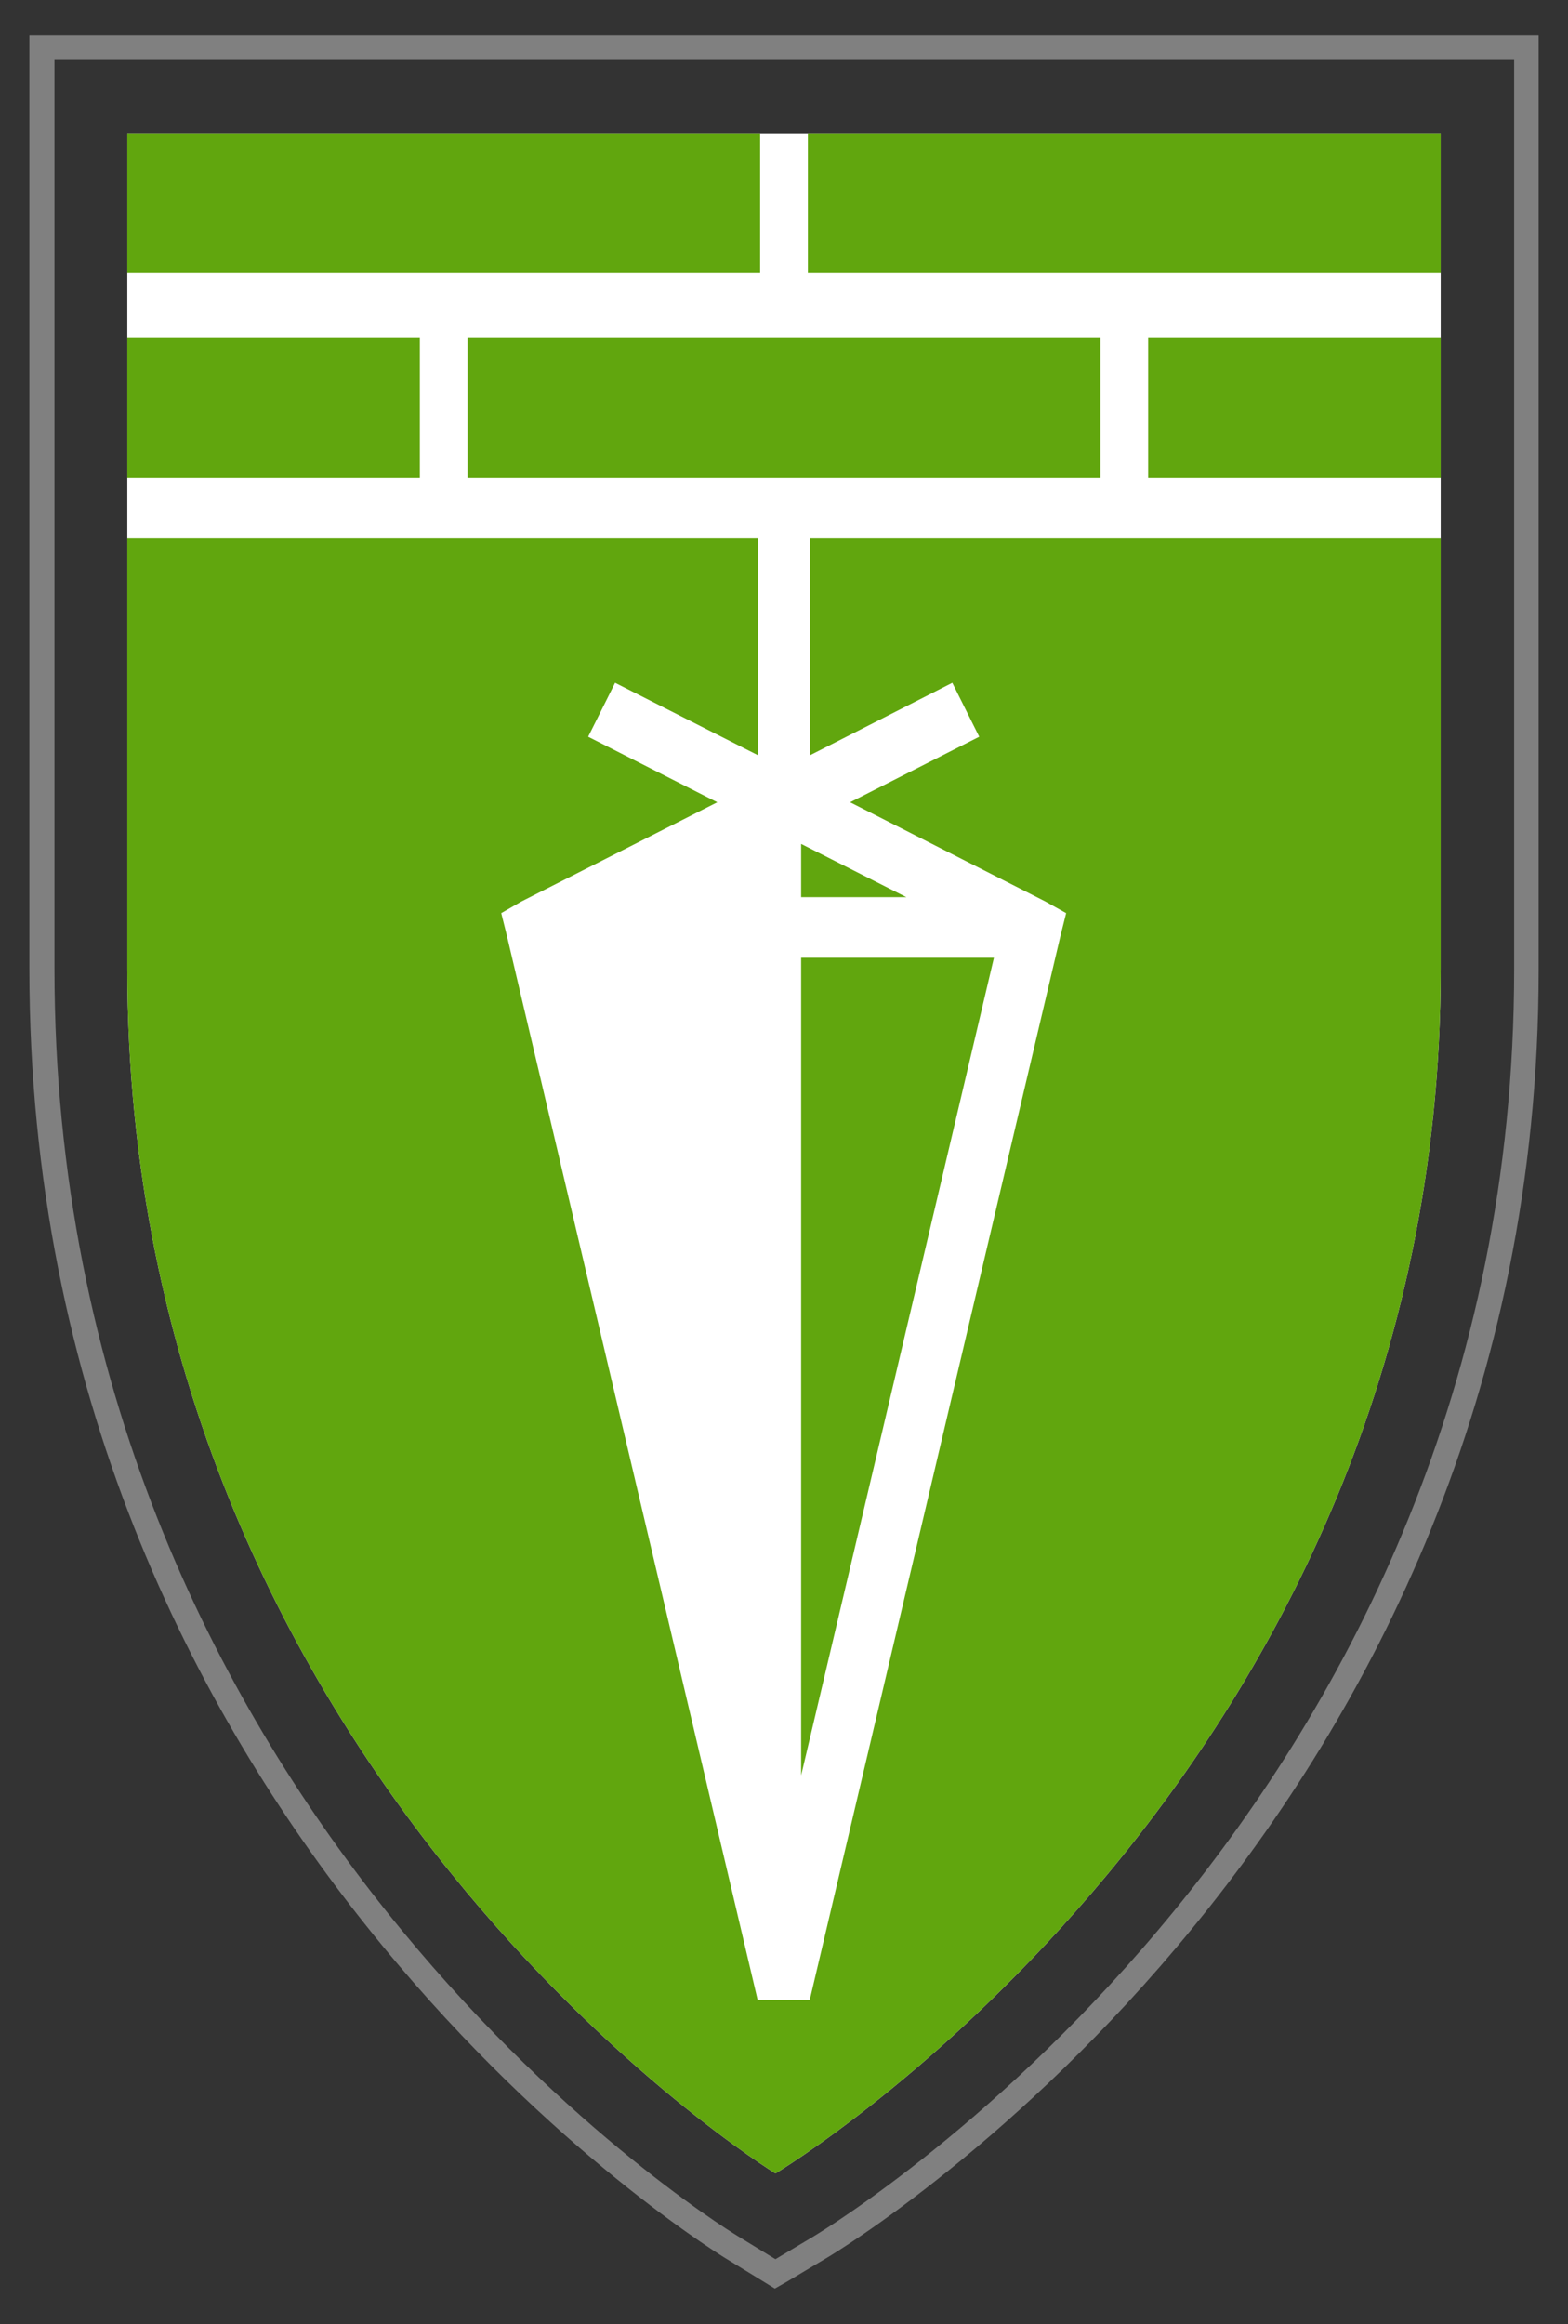
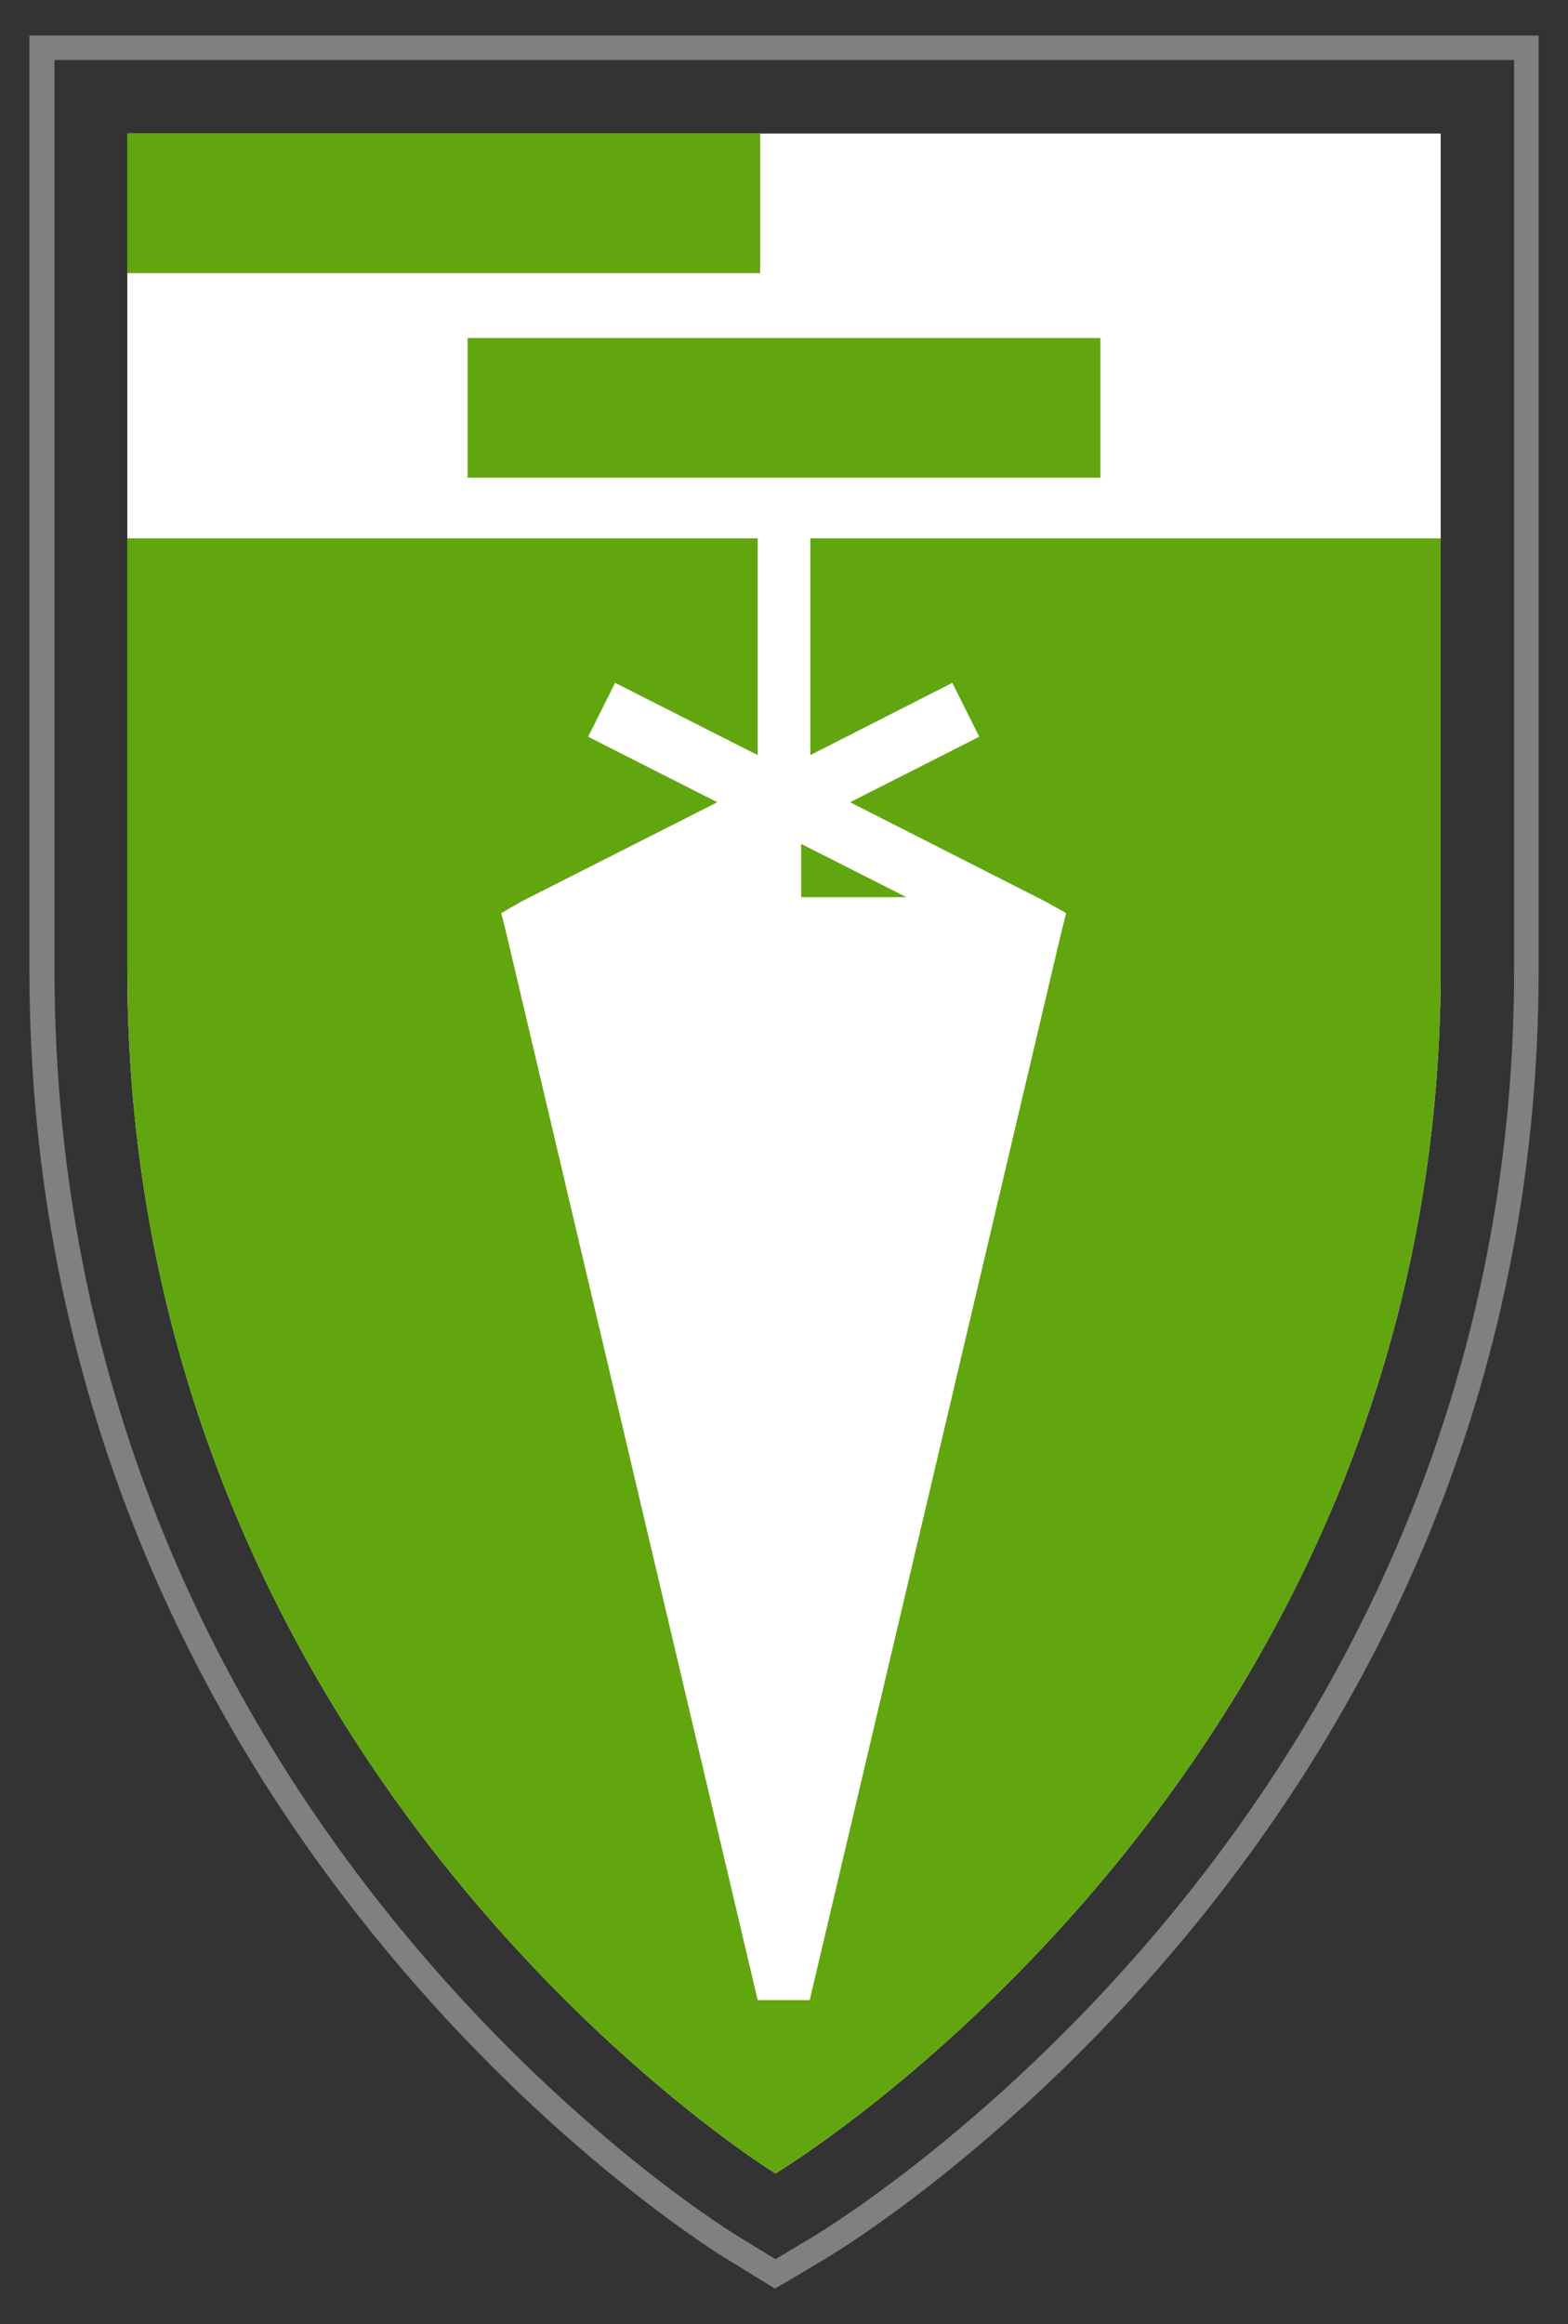
<svg xmlns="http://www.w3.org/2000/svg" version="1.1" id="Layer_1" x="0px" y="0px" viewBox="0 0 256.2 379.5" style="enable-background:new 0 0 256.2 379.5;" xml:space="preserve">
  <rect x="0" y="0" width="256.2" height="379.5" fill="#333333" stroke="none" />
  <style type="text/css">
	.st0{fill:#808080;}
	.st1{fill:#FFFFFF;}
	.st2{fill:#61A60E;}
</style>
  <g>
    <g>
      <path class="st0" d="M247.4,9.8v148.4c0,136.9-109.9,204.2-114.5,207l-6.2,3.7l-6.2-3.8C115.9,362.3,8.9,295,8.9,158.2V9.8    L247.4,9.8 M251.4,5.8h-4H8.8h-4v4v148.4c0,139,108.9,207.5,113.5,210.4l6.2,3.8l2.1,1.3l2.1-1.2l6.2-3.7    c4.8-2.8,116.5-71.3,116.5-210.4V9.8L251.4,5.8L251.4,5.8z" />
    </g>
    <path class="st1" d="M20.8,21.8v66.1l0,0c0,64,0,6.3,0,70.3c0,131.7,105.9,196.7,105.9,196.7s108.7-65,108.7-196.7V87.9V21.8   L20.8,21.8L20.8,21.8z" />
    <g>
      <g>
        <polygon class="st2" points="130.9,146.5 148.1,146.5 130.9,137.8    " />
-         <polygon class="st2" points="130.9,289.9 162.4,156.4 130.9,156.4    " />
        <path class="st2" d="M132.4,87.9v35.4l23.2-11.8l4.4,8.8L138.9,131l31.9,16.2l3.4,1.9l-0.9,3.6l-41,173.9h-8.5l-41-173.9     l-0.9-3.6l3.3-1.9l32-16.2l-21.1-10.7l4.4-8.8l23.3,11.8V87.9h-103c0,64,0,6.3,0,70.3c0,131.7,105.9,196.7,105.9,196.7     s108.7-65,108.7-196.7V87.9L132.4,87.9L132.4,87.9z" />
      </g>
-       <rect x="187.6" y="55.2" class="st2" width="47.8" height="22.8" />
-       <rect x="20.8" y="55.2" class="st2" width="47.8" height="22.8" />
      <rect x="20.8" y="21.8" class="st2" width="103.4" height="22.8" />
      <rect x="76.4" y="55.2" class="st2" width="103.4" height="22.8" />
-       <rect x="132" y="21.8" class="st2" width="103.4" height="22.8" />
    </g>
  </g>
</svg>